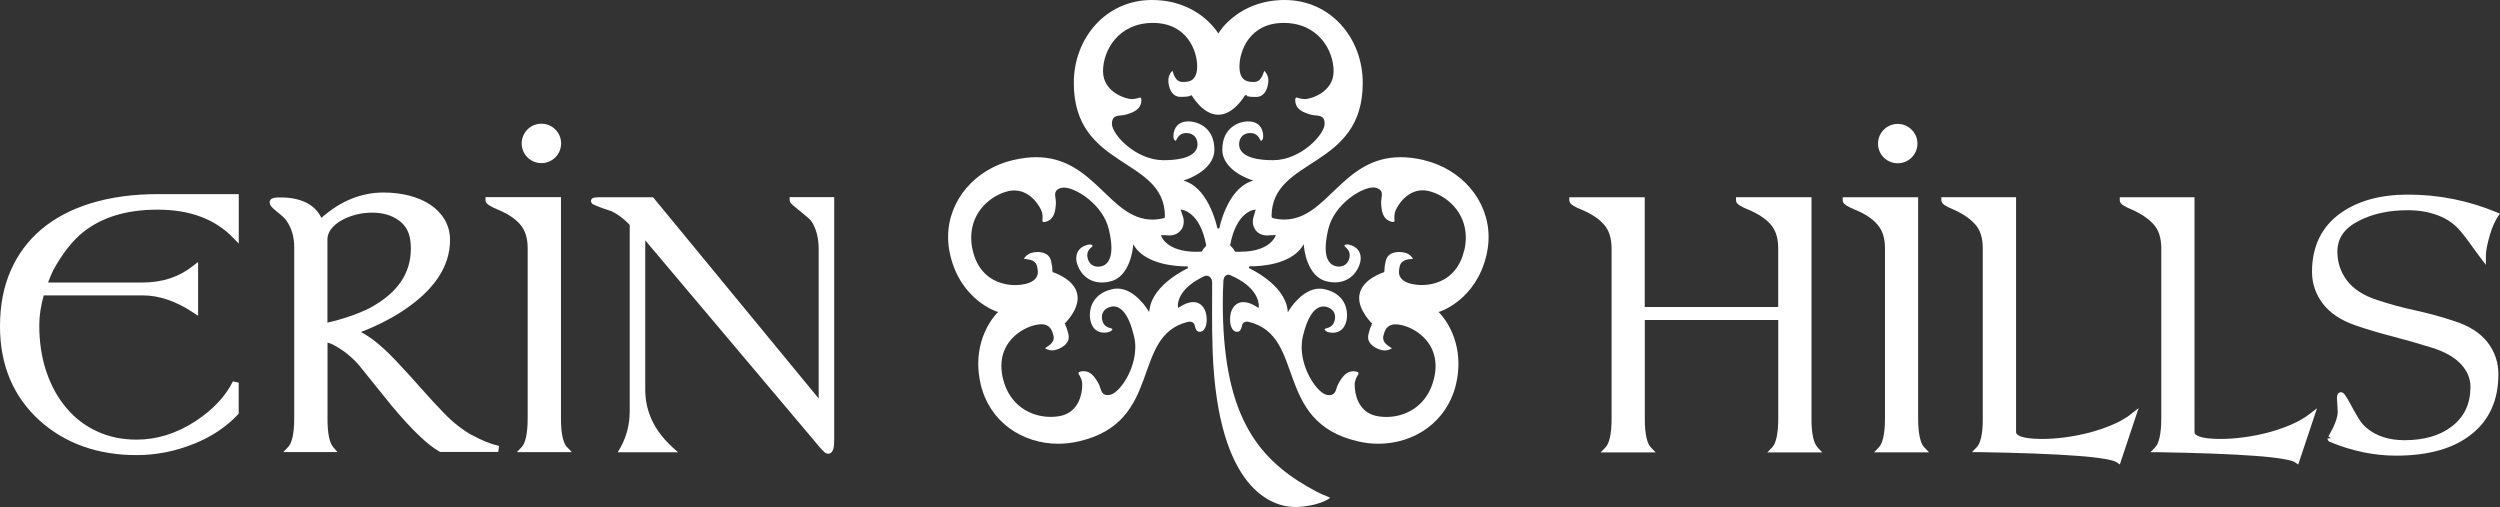
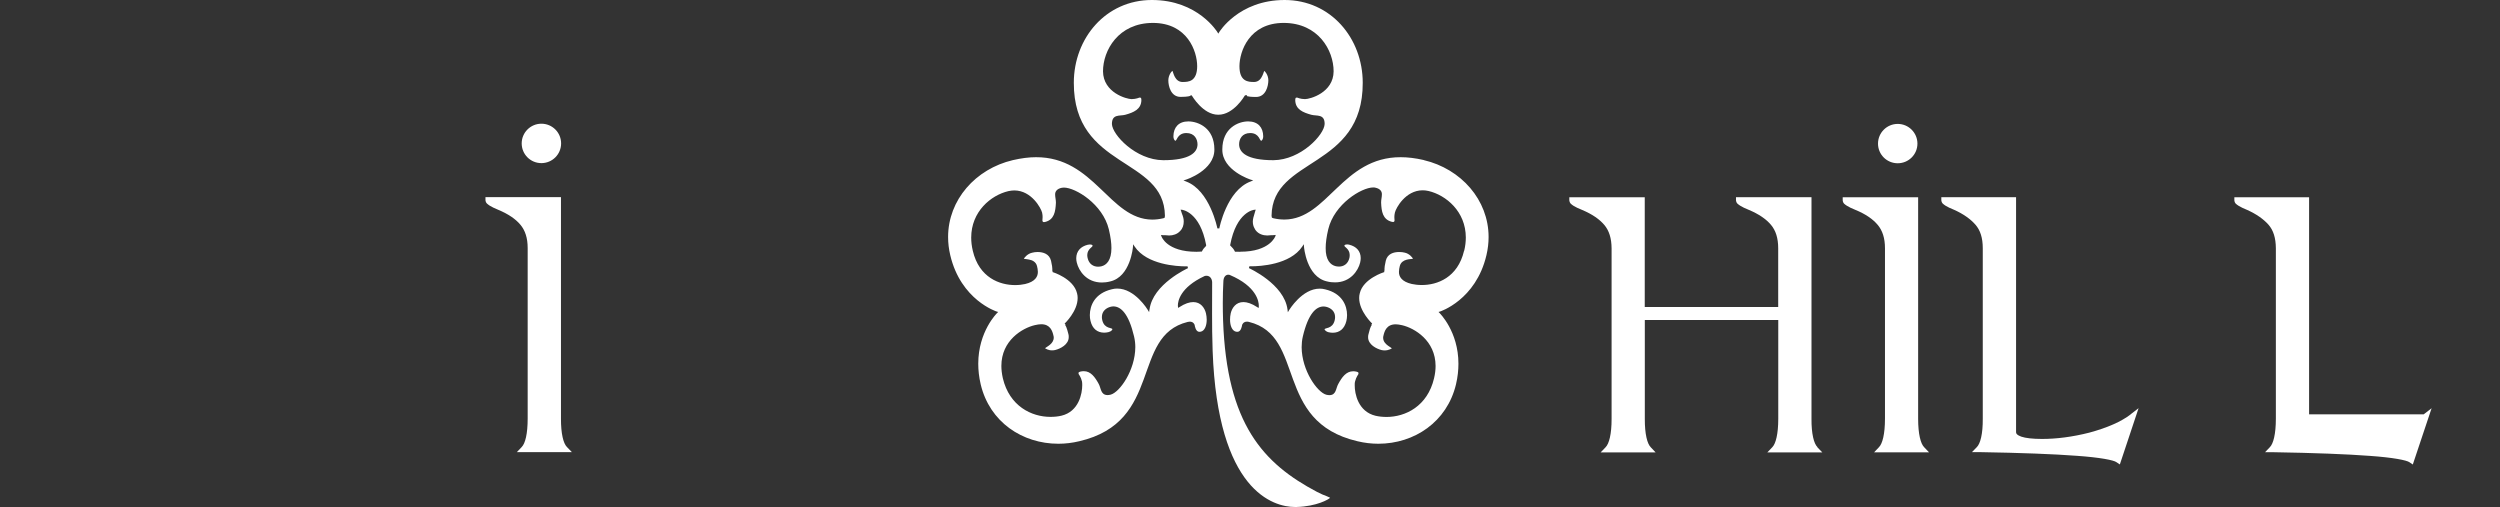
<svg xmlns="http://www.w3.org/2000/svg" id="Layer_1" data-name="Layer 1" viewBox="0 0 358.93 72.79">
  <rect x="0" y="0" width="358.93" height="72.79" fill="#333333" stroke="none" />
  <defs>
    <style> .cls-1 { fill: #fff; } </style>
  </defs>
  <path class="cls-1" d="M204.43,22.98c-1.22-.28-2.31-.41-3.32-.41-8.39-.03-10.52,8.9-16.68,8.95-.51,0-1.03-.05-1.59-.18-.07-.02-.12-.04-.16-.06l-.08-.03v-.08s-.04-.09-.04-.19c.09-8.47,13.13-6.66,13.09-19.1,0-6.38-4.58-11.88-11.21-11.88s-9.41,4.63-9.41,4.64l-.12.19-.11-.19s-.7-1.16-2.23-2.33c-1.53-1.16-3.87-2.31-7.19-2.31-6.63,0-11.21,5.5-11.21,11.88-.04,12.44,12.99,10.62,13.08,19.1,0,.11-.03.17-.03.21l-.02.08-.07.03s-.07.02-.12.04c-.56.13-1.09.19-1.59.19-6.16-.05-8.29-8.99-16.69-8.96-1,0-2.1.14-3.31.42-5.36,1.26-9.3,5.71-9.3,11.04,0,.85.1,1.72.31,2.61,1.52,6.46,6.67,8.09,6.67,8.09l.21.06-.16.16s-2.7,2.63-2.7,7.27c0,.91.1,1.9.35,2.96,1.28,5.42,5.99,8.53,11.15,8.53.99,0,2-.12,3-.36,12.12-2.82,7.35-15.09,15.57-17.13.12-.02.21-.04.3-.04.51,0,.68.38.7.49.02.13.15,1,.7.97.05,0,.11,0,.17-.02.56-.11.86-.85.86-1.72,0-.31-.04-.63-.11-.93-.19-.77-.75-1.6-1.82-1.6-.53,0-1.19.2-2,.73l-.17.11-.03-.2s-.01-.06-.01-.16c0-.57.29-2.57,3.84-4.22.09-.03.18-.04.27-.04.57,0,.81.54.81.95,0,1.35-.01,2.87-.01,4.55,0,1.6.01,3.34.08,5.27.72,20.16,8.72,22.43,11.83,22.43h.21c2.93-.09,4.64-1.1,4.82-1.32-.02-.01-.04-.03-.08-.05-.09-.05-.22-.11-.4-.18-.35-.13-.84-.32-1.38-.61-7.72-4.07-12.98-9.73-13.5-24.64-.03-.88-.04-1.71-.04-2.48,0-1.09.03-2.11.08-3.03,0-.78.39-1.04.7-1.04.09,0,.17.01.23.04,3.87,1.64,4.16,3.84,4.16,4.4v.13l-.03.21-.19-.12c-.81-.53-1.48-.73-1.99-.73-1.07,0-1.63.82-1.82,1.6-.07.3-.1.62-.1.93,0,.87.3,1.6.85,1.72.07.02.13.02.18.02.55.03.68-.84.7-.97.02-.11.2-.49.7-.49.09,0,.18.01.29.04,8.23,2.04,3.46,14.3,15.57,17.13,1,.24,2.01.36,3,.36,5.15,0,9.86-3.12,11.15-8.53.25-1.06.35-2.05.35-2.96,0-4.64-2.7-7.26-2.7-7.27l-.16-.16.21-.06s5.15-1.63,6.67-8.09c.21-.89.31-1.76.31-2.61,0-5.33-3.95-9.78-9.3-11.04M165.03,44.43l-.05.38-.2-.33s-1.84-3.07-4.39-3.05c-.25,0-.5.03-.76.1-2.45.58-3.15,2.32-3.16,3.7,0,.31.03.59.1.85.27,1.14,1,1.67,1.94,1.68.19,0,.4-.02.61-.07.46-.11.59-.36.58-.4.07-.29-1.12,0-1.44-1.3-.04-.17-.06-.32-.06-.47,0-.87.65-1.33,1.27-1.48.12-.03.25-.05.39-.05,1.05.01,2.18,1,2.96,4.31.12.51.18,1.02.18,1.54-.02,3.35-2.25,6.48-3.54,6.82-.18.05-.33.06-.46.06-.99-.02-.91-.99-1.26-1.61-.52-.95-1.13-1.83-2.15-1.82-.15,0-.31.02-.48.06-.27.08-.26.15-.27.22,0,.04.01.09.03.14-.01.03.32.38.47,1.04.03.13.04.31.04.55,0,1.2-.48,3.78-2.98,4.38-.5.12-1.02.17-1.58.17h-.01c-2.71,0-5.88-1.54-6.83-5.55-.14-.63-.21-1.22-.21-1.77,0-3.65,3.01-5.43,4.8-5.85.35-.08.66-.13.92-.13,1.3,0,1.61.97,1.76,1.65.03.09.04.19.04.28-.01.9-1.04,1.31-1.25,1.51.1.08.52.33,1.03.31.14,0,.28-.01.43-.05.7-.17,1.96-.77,1.94-1.87,0-.13,0-.25-.04-.39-.24-1-.42-1.28-.47-1.32h0l.03-.03v-.08l-.12-.1s.01,0,.02-.01h0s1.87-1.76,1.86-3.67c0-.21-.02-.44-.08-.65-.49-2.15-3.52-3.07-3.52-3.07v-.19s-.06-.03-.06-.03h0s.03-.07.03-.19c0-.2-.04-.56-.19-1.21-.24-.99-1.12-1.25-1.91-1.26-.3,0-.58.04-.79.1-.66.13-1.14.71-1.2.88.04.01.1.02.16.02.16.02.38.04.6.09.45.08.98.32,1.13.94.06.25.12.53.12.82.01.69-.4,1.42-1.84,1.75-.41.09-.89.15-1.43.15-2.18,0-5.16-1.04-6.07-4.92-.16-.67-.23-1.3-.23-1.9,0-3.73,2.82-6.08,5.34-6.67.3-.06.58-.1.86-.1,2.47.02,3.82,2.55,3.98,3.19.06.25.07.48.07.65,0,.24-.04.42-.03.48h-.01.01c.04.13.02.22.22.23.04,0,.09,0,.16-.02,1.33-.32,1.5-1.51,1.56-2.75v-.07c0-.37-.11-.75-.11-1.1-.02-.43.23-.84.95-.99.09-.02.19-.03.31-.03,1.68.01,5.58,2.38,6.45,6,.26,1.1.37,1.98.37,2.69,0,1.72-.68,2.44-1.46,2.62-.15.03-.3.05-.46.05-.62,0-1.29-.33-1.5-1.25-.03-.15-.05-.29-.05-.42.01-.9.84-1.17.76-1.35,0-.01,0-.02,0-.04,0,0-.02-.03-.08-.07-.06-.03-.16-.07-.31-.06-.08,0-.18.01-.3.04-1.02.25-1.64.92-1.65,1.93,0,.2.02.42.08.64.29,1.19,1.4,2.85,3.6,2.85.36,0,.75-.04,1.18-.15,2.94-.66,3.28-4.95,3.28-4.95l.03-.39.21.32c1.76,2.64,6.14,2.85,7.32,2.85.19,0,.28,0,.28,0l.06.26s-5.07,2.29-5.52,5.95M173.15,35.32c-.23.21-.43.46-.57.74l-.04.06h-.08c-.23.01-.46.03-.66.03h-.03c-4.25,0-5.01-2.17-5.02-2.22l-.07-.19.21.02c.07.01.15.01.23.01h.07s.08,0,.13,0c.18.02.37.04.54.04.54,0,1.16-.18,1.57-.64.38-.37.52-.87.52-1.35,0-.18-.01-.37-.06-.55-.05-.2-.12-.41-.21-.63-.03-.12-.07-.23-.11-.34l-.07-.2.21.02s2.58.27,3.46,5.07v.08s-.04.05-.04.05ZM175.05,32.79h-.27s-1.06-5.46-4.51-6.74l-.36-.15.37-.11s4.09-1.31,4.07-4.33c0-3.08-2.3-4.02-3.73-4.03-1.41,0-2.13.86-2.15,2.12,0,.52.25.65.25.65.25.13.25-1.08,1.6-1.1,1.19,0,1.6.88,1.61,1.62,0,1.15-1.08,2.28-4.92,2.28-3.96-.03-7.33-3.67-7.37-5.2,0-1.47,1.14-1.11,1.91-1.32,1.19-.33,2.32-.78,2.32-2.14-.02-.38-.11-.3-.24-.33h-.04s-.13.05-.33.11c-.19.05-.46.11-.79.11-.72,0-4.08-.92-4.11-3.99,0-3.01,2.2-6.94,7.16-6.95,4.98,0,6.36,4.11,6.36,6.21,0,1.05-.29,1.64-.72,1.96-.43.3-.95.31-1.38.31-1.11,0-1.33-1.36-1.44-1.6-.06.04-.21.16-.32.37-.15.26-.28.61-.28,1,0,.8.35,2.37,1.76,2.37,1.1,0,1.38-.14,1.39-.16h0s.08-.08.11-.08c.05,0,.05.01.12.06.01,0,1.59,2.76,3.79,2.74,2.21.02,3.79-2.72,3.8-2.74h0c.04-.06.12-.06.12-.06h.23l-.06.11s.04.02.06.03c.17.05.54.11,1.27.11,1.41,0,1.76-1.56,1.77-2.37,0-.38-.12-.74-.28-1-.11-.2-.25-.33-.31-.37-.02.03-.04.09-.06.15-.05.15-.12.36-.22.56-.19.42-.54.88-1.18.88-.43,0-.95-.01-1.38-.31-.44-.31-.72-.9-.72-1.96.01-2.1,1.39-6.21,6.36-6.21,4.97.01,7.16,3.94,7.16,6.95-.02,3.07-3.38,3.99-4.11,3.99-.34,0-.61-.06-.8-.11-.2-.06-.32-.12-.32-.11h-.05c-.12.03-.2-.05-.23.33,0,1.37,1.12,1.81,2.31,2.14.78.21,1.92-.15,1.91,1.32-.04,1.53-3.4,5.17-7.36,5.2-3.84,0-4.92-1.13-4.92-2.28,0-.75.42-1.62,1.61-1.62,1.35.02,1.33,1.23,1.6,1.1,0,0,.25-.13.25-.65-.02-1.25-.73-2.11-2.15-2.12-1.42,0-3.72.95-3.72,4.03-.03,3.02,4.06,4.33,4.07,4.33l.37.11-.36.15c-3.46,1.28-4.51,6.72-4.51,6.74M178.06,36.15c-.21,0-.45-.01-.67-.01h-.08s-.04-.08-.04-.08c-.14-.29-.35-.53-.59-.76l-.06-.05v-.08c.89-4.78,3.42-5.06,3.47-5.05l.2-.02-.07.2c-.08.23-.14.44-.19.66-.04.11-.07.21-.09.31-.04.17-.07.36-.07.54,0,.34.07.69.26,1,.03.08.07.13.11.2.03.03.03.04.04.05.4.54,1.07.75,1.66.75.18,0,.35-.02.55-.04h.19c.09,0,.18,0,.28-.02l.2-.02-.06.19s-.76,2.22-5.02,2.22h-.02ZM210.2,36c-.91,3.88-3.89,4.93-6.07,4.92-.54,0-1.03-.06-1.44-.15-1.44-.33-1.86-1.06-1.84-1.75,0-.29.06-.57.12-.82.27-1.09,1.66-.98,1.89-1.04-.04-.17-.53-.76-1.19-.89-.21-.06-.5-.09-.8-.09-.79,0-1.67.26-1.91,1.25-.15.64-.19,1.01-.19,1.21,0,.13.02.19.02.19l-.06.03.02.2s-3.05.92-3.53,3.07c-.06.21-.08.43-.08.65-.01,1.91,1.86,3.67,1.86,3.67l-.09.14v.06l.03.03h0s-.05.06-.1.14c-.08.16-.22.52-.37,1.18-.04.14-.05.26-.05.39-.02,1.1,1.24,1.7,1.94,1.87.15.03.29.05.43.05.3,0,.56-.07.76-.15.18-.08.29-.16.29-.16h0s0,.01,0,.01c-.02-.03-.07-.06-.13-.09-.11-.08-.28-.18-.44-.3-.33-.24-.69-.6-.69-1.13,0-.09.01-.19.04-.28.15-.68.46-1.65,1.77-1.65.26,0,.56.05.92.13,1.78.42,4.79,2.2,4.8,5.85,0,.55-.07,1.14-.22,1.77-.94,4.01-4.11,5.55-6.82,5.55h-.01c-.55,0-1.09-.06-1.57-.17-2.51-.6-3-3.18-2.99-4.38,0-.24,0-.42.05-.55.16-.66.48-1.01.47-1.04.01-.04.02-.1.02-.14,0-.07,0-.14-.27-.22-.18-.04-.34-.06-.49-.06-1.02,0-1.63.88-2.14,1.82-.36.62-.28,1.6-1.26,1.61-.13,0-.29-.02-.46-.06-1.29-.34-3.52-3.47-3.54-6.82,0-.52.05-1.03.17-1.54.78-3.31,1.91-4.3,2.96-4.31.14,0,.27.02.4.05.62.15,1.28.61,1.27,1.48,0,.15-.02.3-.06.47-.32,1.29-1.48,1.02-1.45,1.3h0s.11.28.58.4c.21.05.41.07.61.07.93,0,1.66-.54,1.94-1.68.06-.25.1-.54.1-.85,0-1.38-.71-3.13-3.15-3.7-.26-.07-.51-.1-.76-.1-2.54-.02-4.38,3.05-4.39,3.05l-.2.34-.05-.39c-.46-3.66-5.52-5.94-5.54-5.95l.07-.26s.1,0,.29,0c1.18,0,5.55-.2,7.31-2.85l.21-.32.03.39s.34,4.29,3.29,4.95c.42.11.81.14,1.17.14,2.19,0,3.31-1.66,3.6-2.84.05-.22.08-.44.08-.64,0-1.01-.63-1.68-1.65-1.93-.11-.03-.22-.04-.3-.04-.29,0-.39.12-.39.14,0,0,0,.02,0,.02-.08.19.75.45.76,1.35,0,.13-.01.26-.04.42-.21.91-.87,1.25-1.49,1.25-.16,0-.31-.02-.46-.05-.79-.18-1.48-.91-1.46-2.62,0-.71.11-1.59.37-2.69.87-3.62,4.77-5.99,6.45-6,.11,0,.2,0,.3.03.73.15.97.56.95.99,0,.35-.11.73-.11,1.1,0,.02,0,.03,0,.07.05,1.24.22,2.43,1.56,2.75.07.02.12.02.16.02.19-.01.17-.1.21-.22v-.02c0-.05-.03-.23-.03-.47,0-.18.02-.4.08-.65.15-.64,1.51-3.17,3.96-3.19.28,0,.57.03.87.1,2.52.6,5.34,2.94,5.35,6.67,0,.6-.07,1.24-.23,1.9" />
  <g>
-     <path class="cls-1" d="M7.65,38.78c1.35-2.45,2.8-4.27,4.32-5.48,2.69-2.13,6.22-3.2,10.67-3.2,4.67,0,8.27,1.37,10.88,4.09l.76.78v-7.1h-11.64c-3.54,0-6.72.44-9.53,1.29-2.81.86-5.19,2.11-7.14,3.74-1.94,1.63-3.43,3.63-4.45,5.99C.5,41.23,0,43.88,0,46.82c-.01,5.59,1.91,10.15,5.72,13.59,3.69,3.29,8.35,4.93,13.88,4.93,2.84,0,5.62-.55,8.34-1.66,2.51-1.02,4.58-2.42,6.21-4.16l.12-.13v-4.45l-.83-.19c-1.04,2.12-2.8,4.01-5.31,5.68-2.75,1.8-5.59,2.69-8.53,2.69-2.08,0-3.96-.4-5.67-1.19-1.71-.78-3.17-1.9-4.39-3.35-1.23-1.44-2.19-3.17-2.87-5.19-.69-2.01-1.03-4.23-1.03-6.68,0-1.39.22-2.82.64-4.3h14.2c2.35,0,4.78.81,7.28,2.48l.68.45v-7.73l-.72.56c-2.01,1.6-4.4,2.39-7.25,2.39H6.9c.1-.27.21-.54.32-.82l.42-.95Z" />
-     <path class="cls-1" d="M67.74,62.47c-1.36-.77-2.69-1.81-3.96-3.12-1.11-1.15-2.2-2.32-3.26-3.53-1.06-1.21-2.14-2.39-3.23-3.55-2.05-2.24-3.86-3.77-5.47-4.6,2.17-.83,4.11-1.81,5.82-2.92,4.58-2.96,6.97-6.4,6.97-10.28,0-1.08-.26-2.06-.76-2.93-.51-.85-1.2-1.57-2.06-2.14-.86-.58-1.87-1.01-3.01-1.31-1.14-.29-2.38-.45-3.71-.45-3.22,0-6.21,1.23-8.93,3.64-.94-1.96-3.01-2.95-5.91-2.93-.36,0-.64,0-.87.06-.21.06-.49.08-.63.49-.03.05-.02.12-.02.15.02.4.23.6.5.87.29.26.63.55,1.06.89.38.31.67.6.85.87.74,1.05,1.12,2.31,1.12,3.82v24.58c0,2.2-.35,3.58-.86,4.08l-.7.74h7.76l-.61-.72c-.49-.54-.83-1.94-.81-4.1v-10.88c.09,0,.35.07.72.25.38.19.79.43,1.25.73.45.29.91.64,1.36,1.05.46.4.85.81,1.2,1.22l4.71,5.84c2.87,3.42,5.12,5.59,6.84,6.55l.09.05h8.35l.1-.87c-1.22-.27-2.51-.8-3.9-1.57M48.91,31.71c.61-.37,1.31-.66,2.11-.87.79-.21,1.6-.31,2.43-.31,1.52,0,2.78.37,3.83,1.13,1.02.74,1.58,1.8,1.68,3.33.02.24.03.48.03.71-.01,3.58-1.92,6.39-5.97,8.56-1.73.85-3.74,1.54-6.01,2.06v-11.96c0-.48.15-.93.48-1.4.34-.47.81-.89,1.42-1.26" />
-     <path class="cls-1" d="M113.37,28.3v.45c.1.49.28.49.56.79.27.24.6.51.97.8.35.29.7.57,1.04.86.32.27.52.5.58.6.67,1.04,1.02,2.36,1.02,4v21.41l-23.78-28.89h-7.67c-.29,0-.5.02-.67.03-.08.01-.15.03-.26.07-.06.03-.3.11-.32.45.15.54.26.35.34.48.1.05.23.1.39.17.31.14.65.26.99.39.35.13.67.24.97.33.12.04.22.07.27.08.03,0,.04.02.04.02h.01s-.01.01-.01.01c.88.42,1.73,1.06,2.57,1.94v26.74c0,1.92-.45,3.66-1.34,5.25l-.38.65h8.65l-.83-.75c-2.6-2.4-3.86-5.11-3.87-8.23v-21.44l24.3,28.81c.45.56.82.99,1.1,1.28.33.29.39.49.86.55.47-.02.67-.42.75-.72.09-.33.12-.75.12-1.28V28.3h-6.4ZM87.87,30.21l-.05.09.05-.1h0Z" />
    <path class="cls-1" d="M74.91,64.17l-.7.74h7.89l-.71-.74c-.5-.5-.86-1.89-.85-4.08v-31.79h-10.84v.44c.05.46.32.57.6.78.3.19.7.38,1.23.6,1.44.6,2.5,1.32,3.19,2.15.68.81,1.04,1.9,1.04,3.34v24.48c0,2.2-.35,3.58-.85,4.08" />
    <path class="cls-1" d="M77.73,23.42c1.56,0,2.83-1.26,2.83-2.83s-1.27-2.83-2.83-2.83c-1.56,0-2.83,1.27-2.83,2.83s1.26,2.83,2.83,2.83" />
  </g>
  <g>
    <path class="cls-1" d="M260.93,64.19c-.5-.5-.87-1.88-.85-4.09v-31.79h-10.84v.44c.05.47.32.58.6.78.29.19.7.38,1.24.6,1.43.6,2.49,1.32,3.19,2.16.68.81,1.03,1.9,1.03,3.35v8.44h-19.16v-15.76h-10.83v.44c.06.47.32.58.59.78.3.19.7.38,1.25.6,1.43.6,2.48,1.32,3.19,2.16.68.81,1.03,1.9,1.04,3.35v24.47c.01,2.2-.36,3.59-.86,4.09l-.71.74h7.89l-.7-.74c-.5-.5-.86-1.88-.85-4.09v-14.18h19.16v14.18c0,2.2-.36,3.59-.86,4.09l-.71.74h7.89l-.71-.74Z" />
    <path class="cls-1" d="M305.91,59.49c-1.34,1.03-3.33,1.92-5.96,2.63-2.42.61-4.68.9-6.76.9-1.37,0-2.38-.12-2.99-.33-.63-.23-.75-.43-.75-.64V28.31h-10.73v.44c.05.47.33.58.6.78.3.19.71.38,1.25.6,1.32.59,2.33,1.31,3.05,2.13.69.79,1.05,1.89,1.05,3.37v24.47c.02,2.2-.35,3.59-.85,4.09l-.7.72h1.01c6.04.1,10.72.28,14.04.53,3.29.23,5.32.62,5.7.92l.48.32,2.69-8.08-1.14.88Z" />
-     <path class="cls-1" d="M331.52,59.49c-1.34,1.03-3.33,1.92-5.96,2.63-2.42.61-4.68.9-6.76.9-1.36,0-2.37-.12-2.99-.33-.63-.23-.74-.43-.74-.64V28.32h-10.73v.44c.05.47.32.58.6.78.3.19.71.38,1.24.6,1.32.59,2.34,1.31,3.07,2.13.69.79,1.04,1.89,1.05,3.37v24.47c0,2.2-.36,3.59-.86,4.09l-.69.72h1c6.04.1,10.72.28,14.04.53,3.29.23,5.31.62,5.7.92l.47.32,2.7-8.08-1.14.88Z" />
-     <path class="cls-1" d="M352.39,46.11c-1.85-.62-3.71-1.13-5.59-1.54-1.85-.39-3.69-.9-5.51-1.5-1.96-.63-3.38-1.56-4.31-2.77-.94-1.23-1.39-2.61-1.4-4.18.02-1.96,1.01-3.39,3.22-4.48,1.92-.97,4.21-1.46,6.91-1.46,1.57,0,3.03.25,4.36.76,1.32.5,2.41,1.28,3.3,2.38.5.61.96,1.21,1.39,1.82.43.62.89,1.23,1.36,1.85l.78,1.03v-1.3c0-.38.06-.86.18-1.42.12-.57.26-1.13.43-1.68.16-.54.34-1.03.55-1.48.21-.46.4-.8.55-1.02l.31-.44-.5-.21c-4.03-1.68-8.28-2.53-12.72-2.53-3.89,0-7.12.87-9.62,2.63-2.76,1.95-4.14,4.82-4.14,8.44,0,1.68.52,3.23,1.55,4.58,1.04,1.37,2.6,2.4,4.64,3.11,1.82.62,3.64,1.16,5.48,1.63,1.81.47,3.64,1,5.48,1.57,1.94.6,3.34,1.41,4.25,2.4.91,1,1.35,2.07,1.35,3.26-.02,2.49-.91,4.34-2.75,5.72-1.68,1.26-3.9,1.92-6.72,1.92-2.23,0-4.02-.58-5.41-1.73-.42-.33-.84-.82-1.26-1.52-.43-.71-.8-1.38-1.12-1.99-.33-.62-.6-1.07-.83-1.36-.11-.1-.18-.26-.51-.29-.41.03-.5.35-.52.47-.04.15-.05.32-.05.52,0,.18.02.44.06.85.03.39.05.72.05.98,0,.3-.06.67-.19,1.08-.14.43-.3.84-.49,1.22-.2.39-.37.71-.5.95-.06.1-.12.19-.14.23-.02.02-.02.03-.02.03l.22.17.1.11v-.42.43h-.44v.05s.01.06.02.09c0,.01,0,.02,0,.02.04.12.1.2.16.26l.05.06.09.03c3.18,1.32,6.37,1.98,9.53,1.98,4.68,0,8.35-1.04,10.95-3.18,2.49-2.03,3.74-4.92,3.73-8.52,0-1.71-.53-3.26-1.58-4.6-1.06-1.35-2.65-2.35-4.73-3.01" />
+     <path class="cls-1" d="M331.52,59.49V28.32h-10.73v.44c.05.47.32.58.6.78.3.19.71.38,1.24.6,1.32.59,2.34,1.31,3.07,2.13.69.79,1.04,1.89,1.05,3.37v24.47c0,2.2-.36,3.59-.86,4.09l-.69.72h1c6.04.1,10.72.28,14.04.53,3.29.23,5.31.62,5.7.92l.47.32,2.7-8.08-1.14.88Z" />
    <path class="cls-1" d="M270.63,60.11c0,2.2-.36,3.59-.86,4.09l-.7.74h7.88l-.7-.74c-.5-.5-.86-1.88-.86-4.09v-31.79s-10.83,0-10.83,0v.44c.05.47.32.58.6.78.29.19.7.38,1.24.6,1.44.59,2.5,1.32,3.19,2.15.68.81,1.04,1.9,1.04,3.35h0v24.47Z" />
    <path class="cls-1" d="M272.46,23.44c1.56,0,2.83-1.26,2.83-2.82s-1.27-2.83-2.83-2.83-2.83,1.27-2.83,2.83,1.26,2.82,2.83,2.82" />
  </g>
</svg>